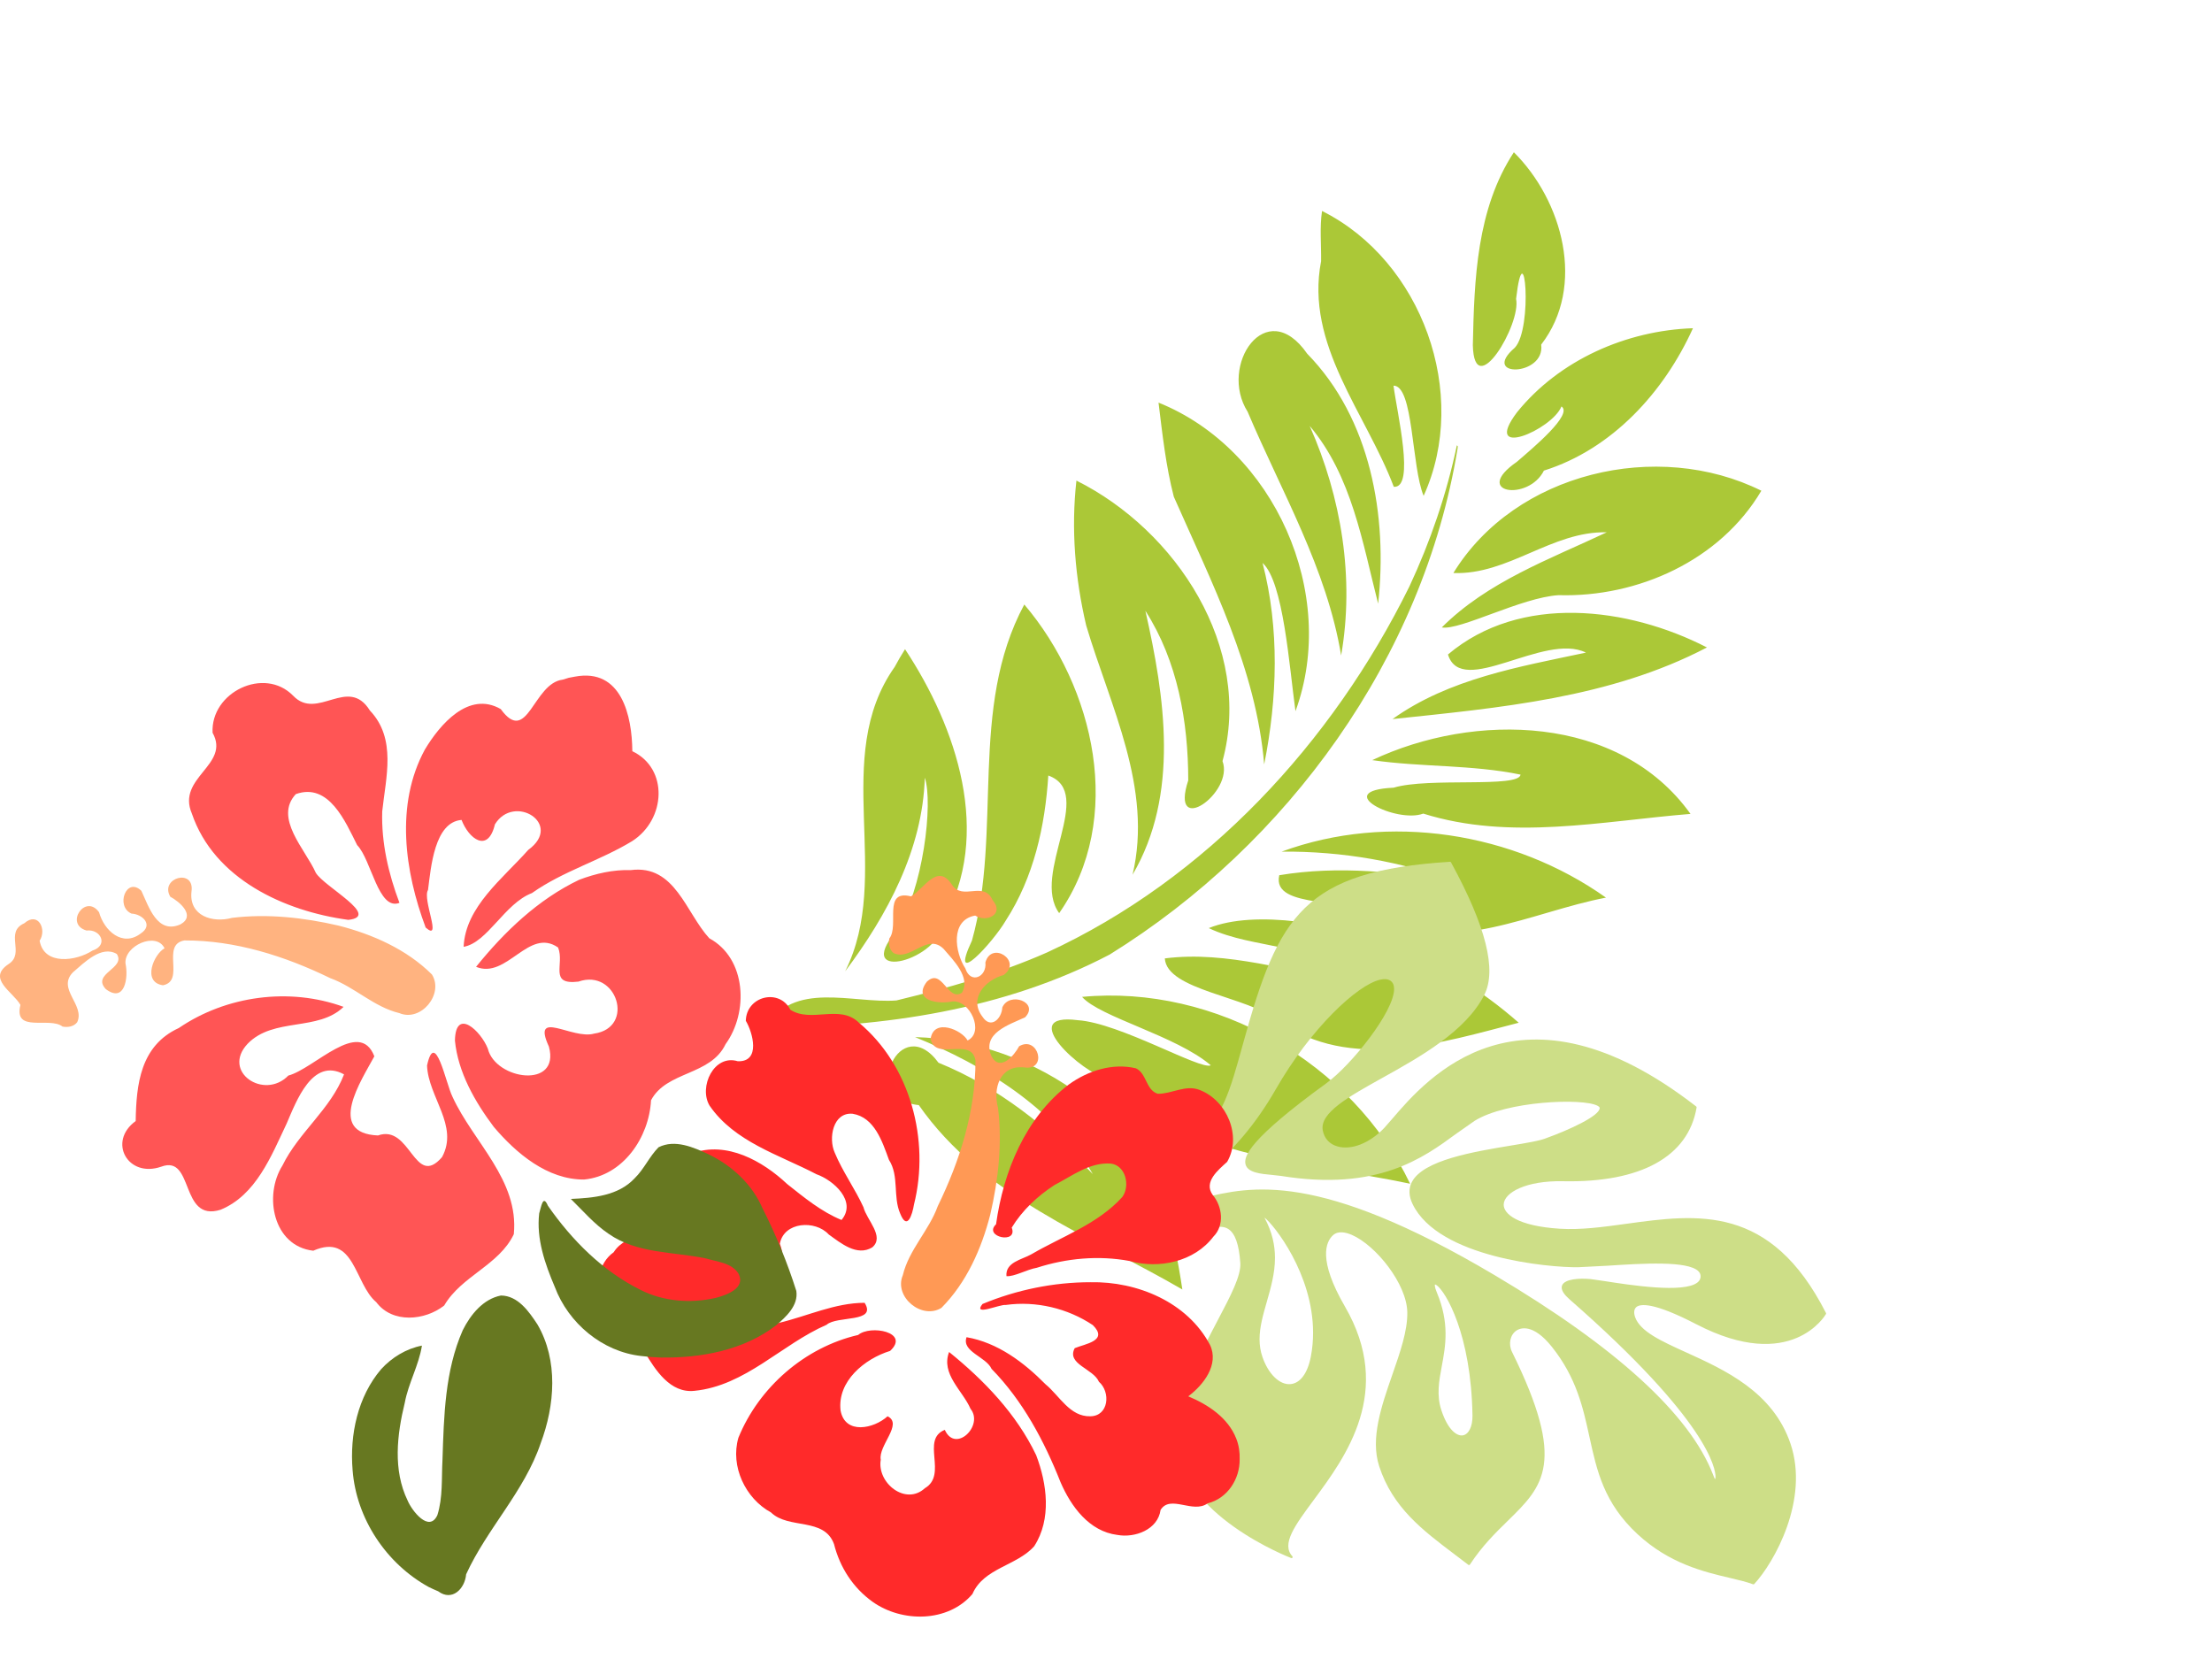
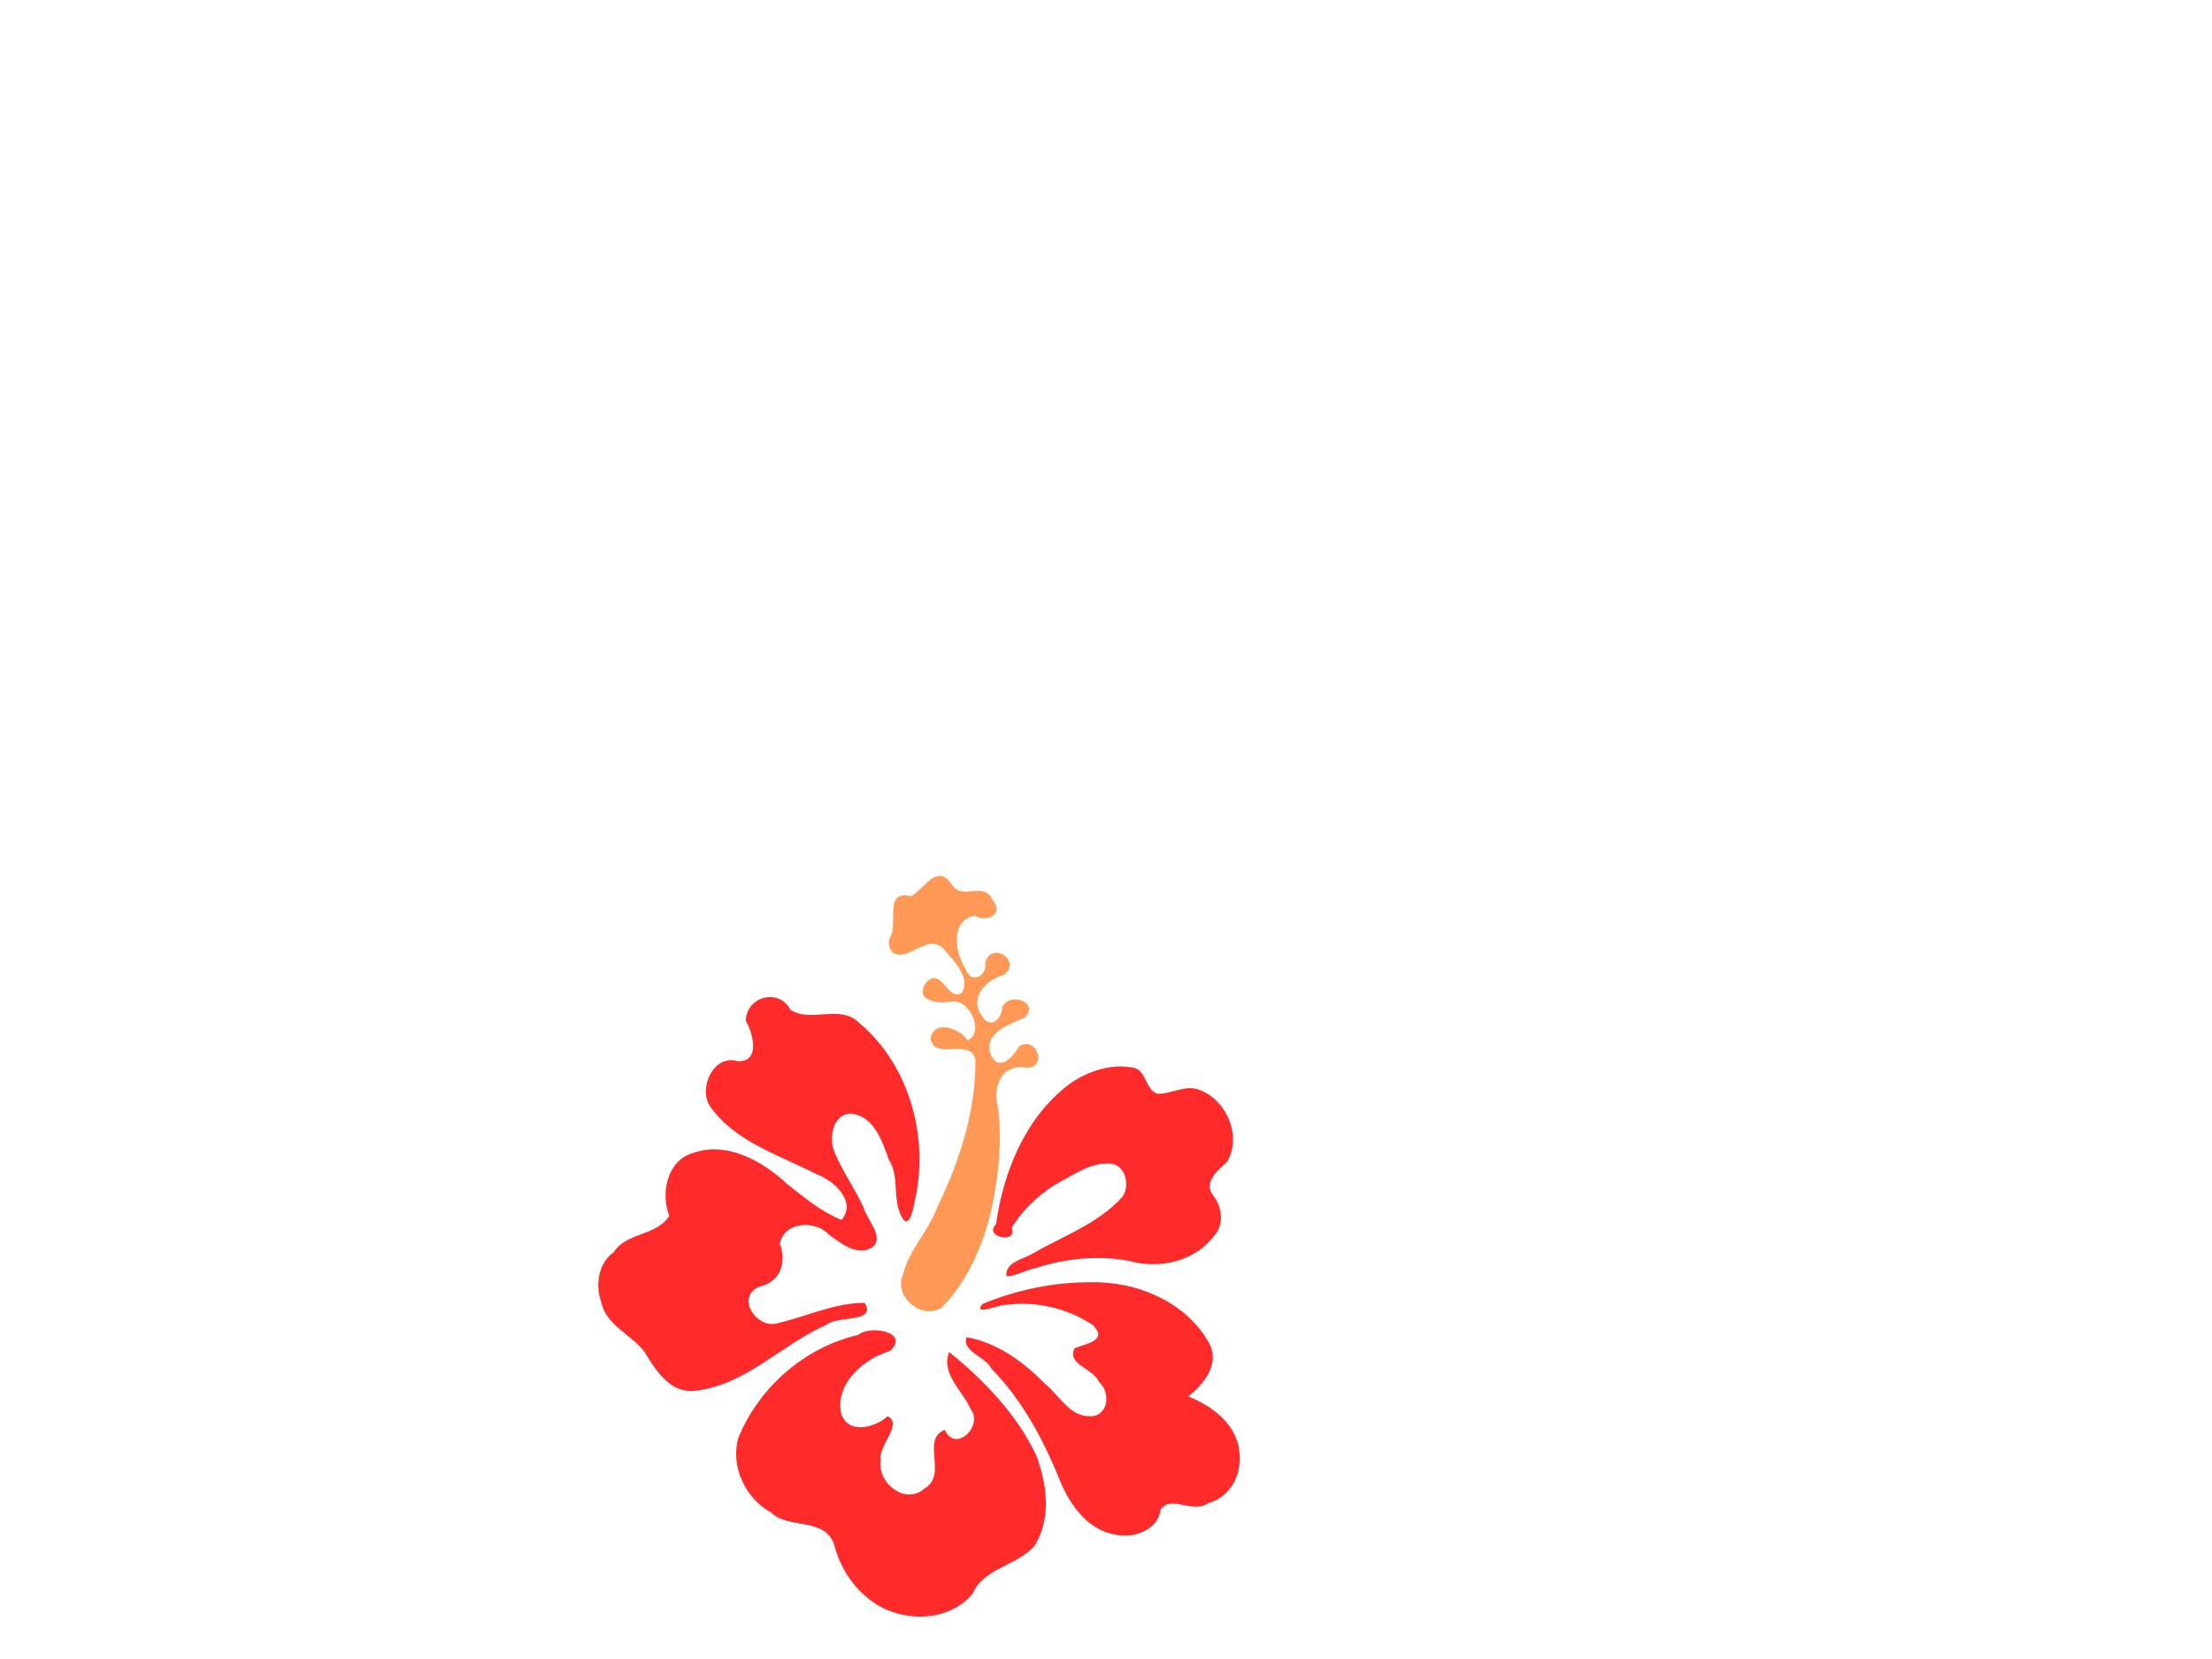
<svg xmlns="http://www.w3.org/2000/svg" width="640" height="480">
  <title>hibiscus</title>
  <g>
    <title>Layer 1</title>
-     <path transform="rotate(25.243 378.782,203.259) " fill="#abc837" d="m464.572,316.738c-29.823,7.019 -61.366,21.386 -91.971,9.835c-7.428,1.813 -32.623,-6.02 -15.159,-11.633c11.304,-4.45 38.36,-2.027 40.361,-4.602c-12.746,-3.471 -34.998,1.087 -42.13,-2.021c33.43,-19.802 78.848,-16.061 108.9,8.421zm8.566,-55.535c-17.744,14.751 -38.085,33.747 -63.166,29.152c-10.923,-2.672 -32.926,5.813 -37.39,-2.319c15.56,-9.928 34.376,-11.635 51.522,-17.485c-14.665,-5.163 -29.161,4.186 -43.762,4.134c9.758,-10.61 33.133,-17.043 50.316,-18.103c14.284,-0.957 28.732,0.636 42.48,4.622m7.398,-43.505c-17.672,12.821 -32.895,34.171 -56.952,33.598c-9.175,-3.02 -29.086,11.121 -31.317,0.846c14.375,-9.937 31.108,-15.718 47.875,-20.162c-17.382,1.378 -34.464,6.123 -50.16,13.695c23.138,-23.484 58.28,-33.721 90.554,-27.977m-94.22,-99.107c16.767,58.833 4.381,124.316 -28.64,175.234c-20.772,27.473 -50.201,46.99 -80.992,61.623c1.263,-15.861 19.786,-17.025 30.84,-23.289c11.761,-9.505 23.499,-19.591 33.518,-31.171c32.628,-38.86 48.752,-90.102 49.653,-140.428c-0.051,-14.409 -1.665,-28.826 -4.995,-42.85l0.358,0.149l0.259,0.732l0,0zm31.708,253.927c-30.793,-2.644 -63.901,0.258 -91.723,-15.737c-16.189,5.763 -16.495,-22.426 -0.078,-13.521c18.544,-1.025 36.975,3.382 54.143,10.117c-18.443,-12.608 -41.667,-15.074 -63.444,-13.93c31.549,-13.868 74.447,-7.205 94.035,23.116c2.472,3.234 4.802,6.574 7.066,9.956l0,0zm-127.534,-198.62c32.294,0.729 66.902,21.873 72.846,55.392c7.011,6.787 -4.409,26.803 -6.59,9.262c-7.253,-15.367 -17.538,-29.946 -32.144,-39.089c15.739,20.133 31.64,43.863 29.208,70.656c-5.287,-25.157 -26.683,-41.388 -42.89,-59.517c-8.746,-11.008 -15.881,-23.374 -20.429,-36.704m1.645,38.857c28.643,12.994 52.818,43.684 47.211,76.466c-12.295,-6.702 -5.154,-36.099 -19.822,-34.671c5.402,13.686 8.758,28.393 6.761,43.23c-0.618,7.132 -6.344,25.654 -6.381,9.388c-5.495,-32.589 -29.579,-60.312 -27.769,-94.413m-25.695,26.411c23.131,14.059 45.906,37.642 43.517,66.758c4.395,10.012 -16.068,27.361 -11.052,8.203c2.02,-14.278 -6.161,-38.366 -11.436,-43.76c8.294,19.023 7.131,40.586 3.048,60.484c0.752,-30.966 -30.182,-54.103 -24.599,-85.756l0.208,-2.969l0.317,-2.96m225.88,-53.81c-22.289,12.808 -43.803,29.294 -69.977,32.893c-5.734,5.939 -27.178,5.48 -10.96,-3.119c7.86,-7.091 32.903,-15.35 31.613,-19.086c-14.029,3.381 -26.843,10.31 -40.604,14.51c20.764,-25.226 59,-42.454 89.929,-25.197l0,0zm-16.236,-45.59c-19.077,25.213 -46.887,41.4 -73.451,57.542c9.831,-17.583 26.739,-29.336 42.421,-41.262c-13.451,-0.279 -26.909,27.373 -35.875,17.516c11.392,-24.923 41.321,-34.685 66.905,-33.796l0,0zm-5.099,-47.73c-2.174,23.322 -19.15,43.172 -40.184,52.354c-9.404,5.152 -21.406,21.431 -26.581,22.856c6.325,-17.595 19.76,-31.106 31.427,-45.242c-14.482,6.37 -20.503,23.377 -35.106,29.569c3.733,-33.971 36.899,-60.237 70.444,-59.537l0,0zm-37.951,-34.088c0.317,20.286 -6.216,41.614 -21.437,55.652c-0.226,10.057 -16.169,14.877 -8.176,1.066c2.471,-5.551 8.944,-19.425 4.856,-20.025c0.394,7.389 -14.406,23.876 -10.918,7.026c4.62,-18.942 18.501,-34.885 35.675,-43.719zm-68.581,-23.949c18.719,6.648 35.469,26.145 30.883,46.966c5.06,7.814 -11.966,16.28 -6.517,4.067c2.407,-7.374 -12.298,-32.624 -5.696,-12.945c4.53,5.97 1.897,32.435 -5.601,17.46c-7.741,-17.39 -15.808,-36.055 -13.068,-55.549l0,0zm-62.101,109.361c36.099,-2.109 70.714,27.86 73.914,63.856c-7.298,-11.198 -19.108,-32.364 -26.901,-34.733c12.581,15.106 20.568,33.561 25.28,52.527c-13.839,-23.98 -36.161,-41.088 -56.682,-58.909c-5.891,-7.085 -10.704,-14.967 -15.61,-22.741l0,0zm82.281,25.52c-11.687,-14.114 -22.653,-30.207 -39.849,-38.077c17.123,14.787 30.542,34.277 36.559,56.208c-14.471,-20.99 -35.836,-35.508 -54.553,-52.259c-13.344,-8.467 -9.651,-32.986 8.424,-22.539c24.657,9.167 41.147,32.584 49.419,56.667zm-63.137,-95.845c32.319,0.725 61.289,29.629 61.739,62.017c-6.87,-6.235 -16.237,-27.655 -21.479,-25.124c4.151,6.522 18.429,24.212 12.551,26.436c-16.299,-15.8 -40.798,-26.202 -46.858,-50.069c-1.999,-4.412 -4.545,-8.599 -5.953,-13.261l0,0z" id="path3416-4" />
    <g fill="#cdde87" id="g4206">
      <g fill="#cdde87" id="g4208">
        <g fill="#cdde87" id="g4214">
          <g fill="#cdde87" id="g4216">
-             <path fill="#cdde87" d="m373.312,400.474c2.865,-0.208 5.04,-3.132 5.966,-8.026c0.44,-2.319 0.636,-4.611 0.636,-6.855c0,-17.083 -11.413,-31.334 -14.066,-33.305c0.004,0.007 0.019,0.044 0.019,0.044c2.231,4.141 3.02,7.968 3.02,11.6c0,4.476 -1.199,8.655 -2.375,12.759c-1.061,3.699 -2.083,7.259 -2.083,10.788c0,1.705 0.239,3.402 0.826,5.106c1.701,4.944 4.938,8.115 8.056,7.89m49.943,14.814c1.715,-0.293 2.832,-2.596 2.781,-5.731l0,-0.001c-0.385,-23.549 -7.757,-35.89 -10.399,-37.721c-0.321,-0.222 -0.445,-0.194 -0.446,-0.194c-0.062,0.06 -0.175,0.619 0.502,2.227c3.775,8.979 2.546,15.577 1.462,21.4c-0.806,4.327 -1.567,8.416 -0.096,12.829c1.914,5.761 4.534,7.474 6.195,7.191m-3.431,-165.79c10.13,18.576 13.282,31.117 9.639,38.343c-5.346,10.58 -18.719,18.023 -29.463,24.003c-9.781,5.445 -18.229,10.146 -17.281,15.211c0.432,2.309 1.915,3.948 4.175,4.615c4.065,1.2 9.412,-0.895 13.62,-5.335l2.204,-2.507c10.126,-11.836 37.024,-43.277 88.046,-3.695c0.091,0.07 0.136,0.185 0.117,0.299c-2.411,14.228 -16.147,21.803 -38.681,21.331c-10.539,-0.216 -16.986,3.231 -17.131,6.689c-0.116,2.774 4.061,6.286 16.219,7.056c6.103,0.386 12.503,-0.495 19.278,-1.429c20.514,-2.825 41.726,-5.746 57.75,25.818c0.047,0.091 0.045,0.201 -0.005,0.293c-0.096,0.174 -9.939,17.26 -37.524,2.947c-12.566,-6.521 -16.274,-5.895 -17.365,-4.942c-0.94,0.821 -0.535,2.322 -0.318,2.93c1.484,4.136 7.615,6.92 14.715,10.143c11.217,5.092 25.18,11.43 30.249,26.485c5.455,16.209 -4.725,34.316 -10.51,40.556c-0.086,0.094 -0.22,0.125 -0.339,0.08c-1.891,-0.714 -4.175,-1.251 -6.82,-1.874c-7.342,-1.727 -17.399,-4.094 -26.615,-12.644c-9.73,-9.024 -11.755,-18.291 -13.899,-28.102c-1.845,-8.445 -3.752,-17.178 -10.905,-26.123c-5.506,-6.878 -9.157,-5.359 -10.146,-4.73c-1.893,1.205 -2.489,3.942 -1.358,6.231c15.874,32.154 9.066,38.811 -1.239,48.887c-3.476,3.399 -7.416,7.253 -10.945,12.643c-0.049,0.071 -0.125,0.12 -0.21,0.135c-0.085,0.015 -0.179,-0.007 -0.244,-0.06l-4.045,-3.082c-9.192,-6.941 -17.876,-13.497 -21.754,-25.459c-2.605,-8.033 0.661,-17.425 3.82,-26.505c2.27,-6.523 4.413,-12.682 4.319,-18.034c-0.146,-8.225 -9.1,-19.369 -16.055,-22.385c-1.642,-0.711 -3.916,-1.275 -5.423,0.085c-2.096,1.891 -4.436,7.091 3.45,20.676c14.219,24.499 0.219,43.42 -9.045,55.943c-5.482,7.408 -9.442,12.761 -6.174,16.3c0.099,0.106 0.11,0.266 0.03,0.386c-0.081,0.12 -0.234,0.169 -0.37,0.117c-0.327,-0.124 -32.726,-12.586 -32.906,-33.834c-0.106,-12.637 6.485,-25.165 11.782,-35.23c3.568,-6.78 6.649,-12.635 6.395,-16.312c-0.366,-5.4 -1.521,-8.626 -3.53,-9.864c-2.299,-1.416 -5.52,-0.061 -8.635,1.251c-2.064,0.867 -4.014,1.689 -5.758,1.781c-1.831,0.1 -3.306,-1.494 -3.59,-3.876c-0.331,-2.795 1.117,-6.135 5.082,-6.864c0,-0.001 5.371,-1.198 5.371,-1.198c14.103,-3.41 33.418,-8.08 84.661,22.304c35.174,20.856 56.428,40.27 63.171,57.701c0.241,0.625 0.465,1.192 0.594,1.321c0.003,-0.049 0.065,-0.152 0.109,-0.375c0.001,-0.011 0.019,-0.116 0.019,-0.324c0,-2.206 -1.848,-15.992 -42.234,-51.334c-1.512,-1.322 -2.274,-2.469 -2.274,-3.419c0,-0.23 0.045,-0.449 0.134,-0.655c0.788,-1.827 4.963,-2.103 8.299,-1.783l3.94,0.569c7.425,1.159 22.876,3.572 26.889,0.423c0.565,-0.443 0.865,-0.966 0.92,-1.601c0.054,-0.639 -0.146,-1.18 -0.611,-1.654c-3.069,-3.126 -16.485,-2.251 -26.28,-1.612l-8.605,0.441c-8.189,0.102 -40.305,-2.702 -47.828,-18.281c-1.125,-2.33 -1.196,-4.473 -0.212,-6.367c3.303,-6.365 17.918,-8.78 28.589,-10.544c4.652,-0.769 8.67,-1.432 10.47,-2.227c6.202,-2.227 15.37,-6.367 15.286,-8.672c-0.009,-0.256 -0.33,-0.48 -0.596,-0.622c-4.364,-2.319 -26.411,-1.369 -35.579,4.35c0,0.001 -5.22,3.656 -5.22,3.656c-9.641,7.087 -22.845,16.795 -50.798,12.288l-2.54,-0.284c-3.311,-0.302 -7.066,-0.645 -7.72,-3.02c-0.643,-2.333 1.079,-7.305 23.345,-23.489c7.271,-5.287 19.715,-20.805 19.629,-27.364c-0.015,-1.083 -0.36,-1.84 -1.055,-2.318c-0.716,-0.491 -1.722,-0.594 -2.99,-0.304c-6.639,1.517 -20.066,14.069 -30.184,31.701c-11.764,20.502 -26.551,30.166 -35.99,30.649c-1.229,0.064 -1.935,-0.191 -2.159,-0.778c-0.699,-1.829 4.31,-6.057 10.931,-11.396l3.848,-3.18c8.015,-7.177 10.08,-14.661 13.829,-28.249l0.251,-0.906c10.044,-36.331 17.336,-49.283 59.686,-51.957c0.12,-0.007 0.235,0.055 0.294,0.162" id="path4224" />
-           </g>
+             </g>
        </g>
      </g>
    </g>
-     <path fill="#ff5555" d="m108.878,376.775c-6.396,-5.367 -6.212,-20.184 -18.247,-14.902c-11.62,-1.339 -14.398,-15.965 -8.912,-24.642c4.693,-9.621 13.936,-16.288 17.824,-26.38c-9.149,-4.994 -13.784,7.712 -16.602,14.218c-4.447,9.374 -8.861,20.737 -19.128,24.948c-11.86,3.709 -7.56,-16.039 -17.162,-12.461c-9.686,3.379 -15.579,-7.279 -7.393,-13.2c0.17,-10.565 1.349,-21.829 12.465,-26.909c13.734,-9.376 32.028,-11.83 47.682,-6.132c-7.358,7.179 -20.234,2.945 -27.737,10.656c-7.696,8.136 4.777,16.425 11.758,9.221c7.483,-1.968 20.561,-16.731 24.885,-5.568c-3.756,6.963 -13.947,22.257 1.045,22.899c9.471,-3.374 10.522,15.494 18.531,6.277c4.961,-9.088 -3.966,-17.339 -4.332,-26.511c2.362,-10.832 5.442,5.206 7.356,9.026c5.984,13.102 19.301,24.098 17.751,39.774c-4.247,8.967 -15.14,12.055 -20.141,20.634c-5.577,4.395 -14.981,5.266 -19.643,-0.949l0,0zm-8.094,-110.632c-18.518,-2.497 -38.839,-11.841 -45.268,-30.745c-4.513,-10.497 11.229,-14.01 5.99,-23.387c-0.606,-11.696 14.925,-19.286 23.316,-10.715c7.01,7.369 15.882,-5.905 22.201,4.279c7.775,8.169 4.605,19.364 3.565,29.19c-0.278,9.052 1.803,18.028 4.986,26.455c-6.126,2.393 -8.114,-12.508 -12.238,-16.699c-3.412,-6.788 -8.178,-18.182 -17.745,-14.762c-6.43,6.921 2.78,15.992 5.777,22.762c2.461,4.091 18.947,12.609 9.418,13.621l0,0l-0,0zm66.795,-11.599c-11.902,5.689 -21.627,15.021 -29.839,25.187c8.921,3.696 15.224,-11.521 23.733,-5.587c1.961,4.824 -2.806,10.901 5.887,9.867c11.127,-3.905 16.527,13.337 4.517,15.048c-6.272,1.809 -18.161,-7.345 -13.061,3.756c3.359,12.344 -15.473,9.676 -17.68,0.567c-1.998,-5.067 -9.334,-12.035 -9.51,-2.295c0.888,9.141 5.784,17.695 11.237,24.954c6.525,7.69 15.535,15.285 26.116,15.234c11.329,-1.065 18.831,-12.231 19.384,-22.927c4.483,-8.504 17.198,-7.078 21.565,-16.238c6.678,-9.184 6.09,-24.774 -4.699,-30.63c-6.812,-7.395 -9.901,-21.412 -22.727,-19.731c-5.105,-0.168 -10.17,1.001 -14.923,2.795l-0,0zm-4.772,-57.903c-8.585,1.046 -10.142,19.214 -17.926,8.518c-9.297,-5.365 -17.647,4.512 -21.964,11.731c-8.615,15.887 -5.83,35.262 0.24,51.477c4.935,4.339 -1.032,-8.186 0.68,-10.858c0.843,-6.578 1.863,-19.643 9.703,-20.278c2.096,5.466 7.636,9.736 9.654,1.282c5.533,-9.038 19.943,-0.103 9.633,7.401c-7.265,8.236 -18.161,16.39 -18.686,28.03c6.906,-1.196 11.854,-12.544 19.764,-15.548c8.969,-6.345 19.735,-9.391 29.023,-15.045c9.744,-6.264 10.563,-20.991 0.024,-26.006c-0.078,-10.108 -3.08,-24.121 -16.619,-21.572l-1.793,0.339l-1.733,0.53l0,0l-0,0z" id="path7488" />
-     <path fill="#ffb380" id="path7490" d="m18.088,297.016c-3.718,-2.96 -14.254,2.03 -12.175,-6.266c-2.135,-3.793 -9.836,-7.593 -3.397,-11.839c4.827,-3.111 -1.304,-9.181 4.52,-11.786c3.992,-3.497 6.582,1.763 4.431,5.059c1.297,7.266 10.616,5.888 15.278,2.849c4.701,-1.52 2.442,-6.287 -1.715,-5.807c-6.4,-1.806 -0.358,-10.814 3.633,-5.287c1.46,5.341 6.772,10.183 12.069,6.136c3.696,-2.416 0.571,-5.577 -2.677,-5.742c-4.737,-2.049 -1.504,-10.816 2.848,-6.594c2.142,4.58 4.589,12.664 11.296,9.712c4.567,-2.503 -0.286,-6.603 -2.919,-7.985c-3.219,-5.494 7.153,-8.396 6.12,-1.472c-0.757,7.027 6.104,9.115 11.736,7.572c10.294,-1.257 20.781,-0.082 30.847,2.248c9.882,2.533 19.69,6.876 26.989,14.131c3.532,5.664 -3.172,13.827 -9.434,11.177c-7.4,-1.773 -12.913,-7.56 -19.994,-10.117c-13.128,-6.392 -27.48,-10.956 -42.202,-10.91c-6.894,1.249 0.362,11.695 -6.202,12.977c-6.135,-0.909 -2.58,-9.072 0.468,-10.696c-2.368,-4.955 -11.774,-0.724 -11.295,4.41c0.879,3.974 -0.171,11.552 -5.688,7.399c-4.272,-4.504 5.912,-5.994 3.163,-10.174c-4.433,-2.616 -9.443,2.545 -12.683,5.307c-4.734,4.802 3.597,9.451 1.221,14.461c-1.008,1.272 -2.727,1.531 -4.239,1.237z" />
    <path fill="#ff2a2a" id="path6656" d="m177.556,362.313c3.686,-5.841 12.468,-4.615 16.073,-10.544c-2.511,-6.452 -0.657,-15.862 6.688,-18.116c9.966,-3.566 20.311,2.23 27.445,8.937c4.922,3.895 9.852,7.983 15.718,10.387c4.513,-5.38 -2.288,-11.495 -7.254,-13.235c-10.806,-5.652 -23.695,-9.318 -30.94,-19.871c-3.186,-5.389 1.283,-14.941 8.18,-12.821c6.727,0.238 4.329,-8.353 2.32,-11.698c0.155,-7.141 9.673,-9.507 12.884,-3.207c6.036,3.915 14.293,-1.664 19.799,3.711c14.956,12.432 20.625,34.038 15.984,52.616c-0.516,3.082 -1.985,7.679 -3.993,2.66c-2.166,-4.95 -0.242,-10.868 -3.262,-15.563c-1.921,-5.24 -4.164,-12.298 -10.509,-13.323c-5.69,-0.516 -7.066,7.074 -5.175,11.26c2.275,5.488 5.833,10.365 8.313,15.781c0.911,3.669 6.236,8.496 2.55,11.611c-4.44,2.703 -9.095,-1.22 -12.614,-3.742c-3.869,-4.235 -12.949,-3.688 -14.126,2.684c1.9,5.104 0.464,10.801 -5.519,12.304c-7.694,2.658 -1.274,12.87 5.256,10.607c8.214,-1.949 16.181,-5.799 24.786,-5.811c3.674,5.866 -7.982,3.653 -10.993,6.353c-13.078,5.691 -23.451,17.646 -38.251,19.117c-7.033,0.755 -11.297,-6.047 -14.437,-11.266c-3.833,-5.1 -11.158,-7.63 -12.533,-14.439c-1.735,-4.897 -0.868,-11.227 3.609,-14.391l-0,0zm110.633,-8.094c2.125,-15.273 8.491,-30.859 21.054,-40.446c5.507,-3.975 12.643,-6.289 19.402,-4.682c3.179,1.484 2.859,6.32 6.347,7.371c4.063,0.06 8.077,-2.736 12.162,-1.08c7.815,3.021 12.232,13.348 7.891,20.789c-2.506,2.287 -6.927,5.789 -4.162,9.574c2.795,3.314 3.459,8.797 0.196,12.043c-5.5,7.285 -15.771,9.449 -24.275,7.053c-8.934,-1.662 -18.21,-0.815 -26.832,1.968c-2.854,0.482 -6.539,2.63 -8.771,2.422c-0.367,-4.022 4.424,-4.766 7.132,-6.287c8.957,-5.229 19.281,-8.749 26.396,-16.627c2.327,-3.221 0.994,-9.172 -3.395,-9.665c-6.06,-0.406 -11.098,3.562 -16.205,6.192c-4.929,3.19 -9.33,7.315 -12.407,12.345c1.907,4.921 -8.374,2.695 -4.532,-0.97l0,0zm11.599,66.795c-5.684,-11.905 -15.025,-21.623 -25.187,-29.839c-2.424,6.394 3.906,11.128 6.202,16.434c3.917,4.855 -4.364,12.973 -7.442,6.094c-7.061,2.807 0.95,12.934 -5.767,16.882c-5.597,5.144 -13.906,-1.544 -12.767,-8.243c-0.758,-4.093 6.538,-10.345 1.97,-12.568c-3.947,3.604 -12.308,5.411 -13.596,-1.683c-0.976,-8.479 6.965,-14.959 14.34,-17.232c5.869,-5.445 -5.753,-7.613 -9.247,-4.614c-15.422,3.558 -28.707,15.138 -34.654,29.749c-2.388,8.242 2.011,17.552 9.431,21.602c5.125,4.979 15.377,1.311 18.238,9.165c1.704,6.739 5.489,12.627 11.162,16.69c8.507,6.045 21.805,6.024 28.882,-2.251c3.267,-7.572 12.84,-8.137 17.876,-13.834c5.067,-7.839 3.722,-18.073 0.56,-26.352l0,-0zm57.902,-4.773c-2.358,-6.037 -8.138,-9.843 -13.895,-12.24c4.405,-3.293 9.007,-9.195 6.286,-14.901c-6.53,-12.366 -21.062,-18.389 -34.558,-18.114c-10.684,-0.001 -21.405,2.206 -31.254,6.298c-2.949,3.691 4.976,0.037 6.747,0.28c8.723,-1.218 17.892,0.957 25.171,5.829c4.623,4.552 -2.21,5.408 -5.235,6.669c-2.473,4.636 5.386,5.91 7.003,9.723c3.446,2.99 2.854,9.928 -2.495,9.989c-5.927,0.156 -8.907,-5.939 -12.944,-9.247c-6.272,-6.354 -13.864,-12.077 -22.862,-13.633c-1.49,4.199 5.659,5.629 7.233,9.159c9.05,9.252 15.226,20.837 19.954,32.779c3.022,7.017 8.29,14.252 16.445,15.269c5.105,0.933 11.726,-1.545 12.504,-7.237c2.84,-4.534 9.371,1.194 13.605,-1.897c5.742,-1.406 9.351,-7.028 9.276,-12.759c0.073,-2.027 -0.234,-4.077 -0.98,-5.967l0,0z" />
    <path fill="#ff9955" d="m257.314,271.523c2.96,-3.717 -2.03,-14.254 6.266,-12.175c3.793,-2.135 7.593,-9.837 11.839,-3.397c3.111,4.827 9.181,-1.304 11.786,4.52c3.497,3.992 -1.763,6.582 -5.059,4.431c-7.266,1.297 -5.888,10.617 -2.849,15.278c1.52,4.701 6.287,2.442 5.807,-1.715c1.806,-6.4 10.814,-0.358 5.287,3.633c-5.341,1.46 -10.183,6.772 -6.136,12.069c2.416,3.696 5.577,0.571 5.742,-2.677c2.049,-4.737 10.816,-1.504 6.594,2.848c-4.58,2.142 -12.664,4.589 -9.712,11.296c2.503,4.567 6.603,-0.286 7.985,-2.919c5.494,-3.219 8.396,7.153 1.472,6.12c-7.027,-0.757 -9.115,6.104 -7.572,11.736c1.257,10.294 0.082,20.781 -2.248,30.847c-2.533,9.882 -6.876,19.69 -14.131,26.989c-5.664,3.532 -13.827,-3.172 -11.177,-9.434c1.773,-7.4 7.56,-12.913 10.117,-19.994c6.392,-13.128 10.957,-27.48 10.91,-42.202c-1.249,-6.894 -11.695,0.362 -12.977,-6.202c0.909,-6.135 9.072,-2.58 10.696,0.468c4.955,-2.369 0.724,-11.774 -4.41,-11.295c-3.974,0.879 -11.552,-0.171 -7.399,-5.688c4.504,-4.272 5.994,5.912 10.174,3.163c2.616,-4.433 -2.546,-9.442 -5.307,-12.682c-4.802,-4.734 -9.451,3.597 -14.461,1.221c-1.272,-1.008 -1.531,-2.727 -1.237,-4.239z" id="path6658" />
-     <path fill="#677821" id="path6662" d="m185.489,392.331c-11.232,-1.252 -21.031,-9.487 -24.965,-19.972c-2.841,-6.676 -5.385,-13.948 -4.517,-21.299c0.571,-1.764 1.062,-5.665 2.527,-2.189c6.947,9.951 15.818,18.879 26.772,24.327c6.668,3.391 14.514,3.97 21.749,2.332c3.118,-0.82 8.779,-2.77 6.636,-6.993c-1.97,-3.205 -6.214,-3.438 -9.507,-4.451c-9.417,-1.94 -19.828,-1.342 -28.055,-7.082c-4.155,-2.794 -7.42,-6.637 -10.967,-10.119c6.496,-0.271 13.764,-0.911 18.468,-5.981c2.728,-2.652 4.238,-6.271 6.914,-8.966c4.726,-2.38 10.129,0.006 14.52,2.065c6.729,3.266 12.552,8.629 15.542,15.565c3.91,7.697 7.19,15.719 9.796,23.948c0.631,4.214 -2.972,7.493 -5.886,9.972c-9.397,7.205 -21.668,9.448 -33.266,9.293c-1.927,-0.058 -3.85,-0.207 -5.762,-0.452l0,0zm-61.413,66.855c-12.294,-6.732 -20.997,-19.805 -22.057,-33.836c-0.859,-10.243 1.48,-21.275 8.275,-29.224c3.107,-3.393 7.243,-5.918 11.784,-6.797c-0.904,5.723 -3.914,10.845 -4.966,16.543c-2.252,9.195 -3.453,19.458 0.818,28.263c1.241,2.98 6.224,9.41 8.614,4.244c1.629,-5.145 1.181,-10.681 1.481,-16.017c0.413,-12.619 0.688,-25.735 5.858,-37.477c2.239,-4.49 5.886,-9.041 11.044,-10.052c4.927,0.03 8.111,4.632 10.559,8.345c6.096,10.428 5.05,23.456 0.949,34.399c-4.716,13.952 -15.51,24.657 -21.567,37.913c-0.353,4.21 -4.077,7.929 -8.083,4.922c-0.918,-0.374 -1.816,-0.795 -2.709,-1.225l0,-0z" />
  </g>
</svg>